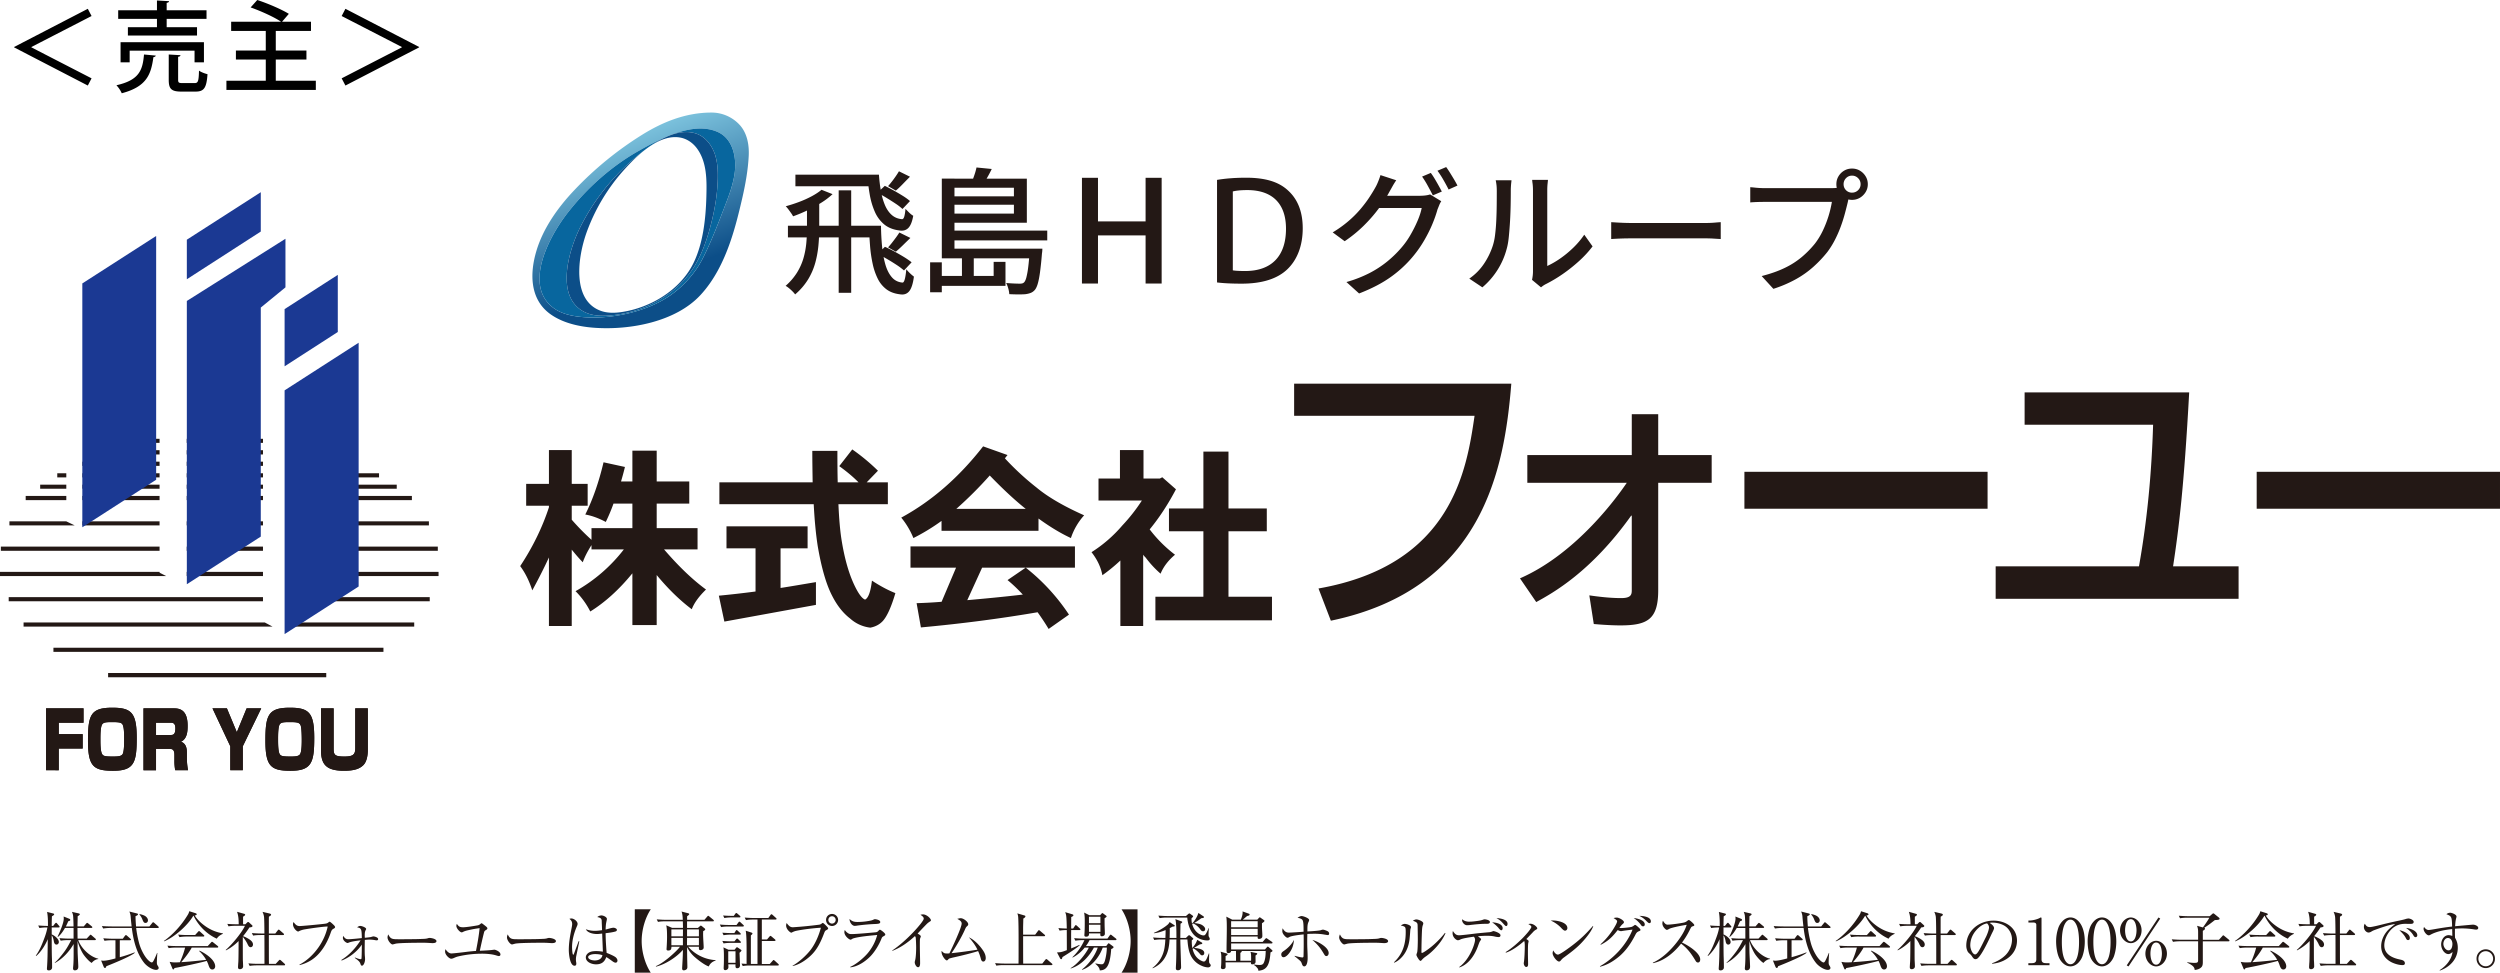
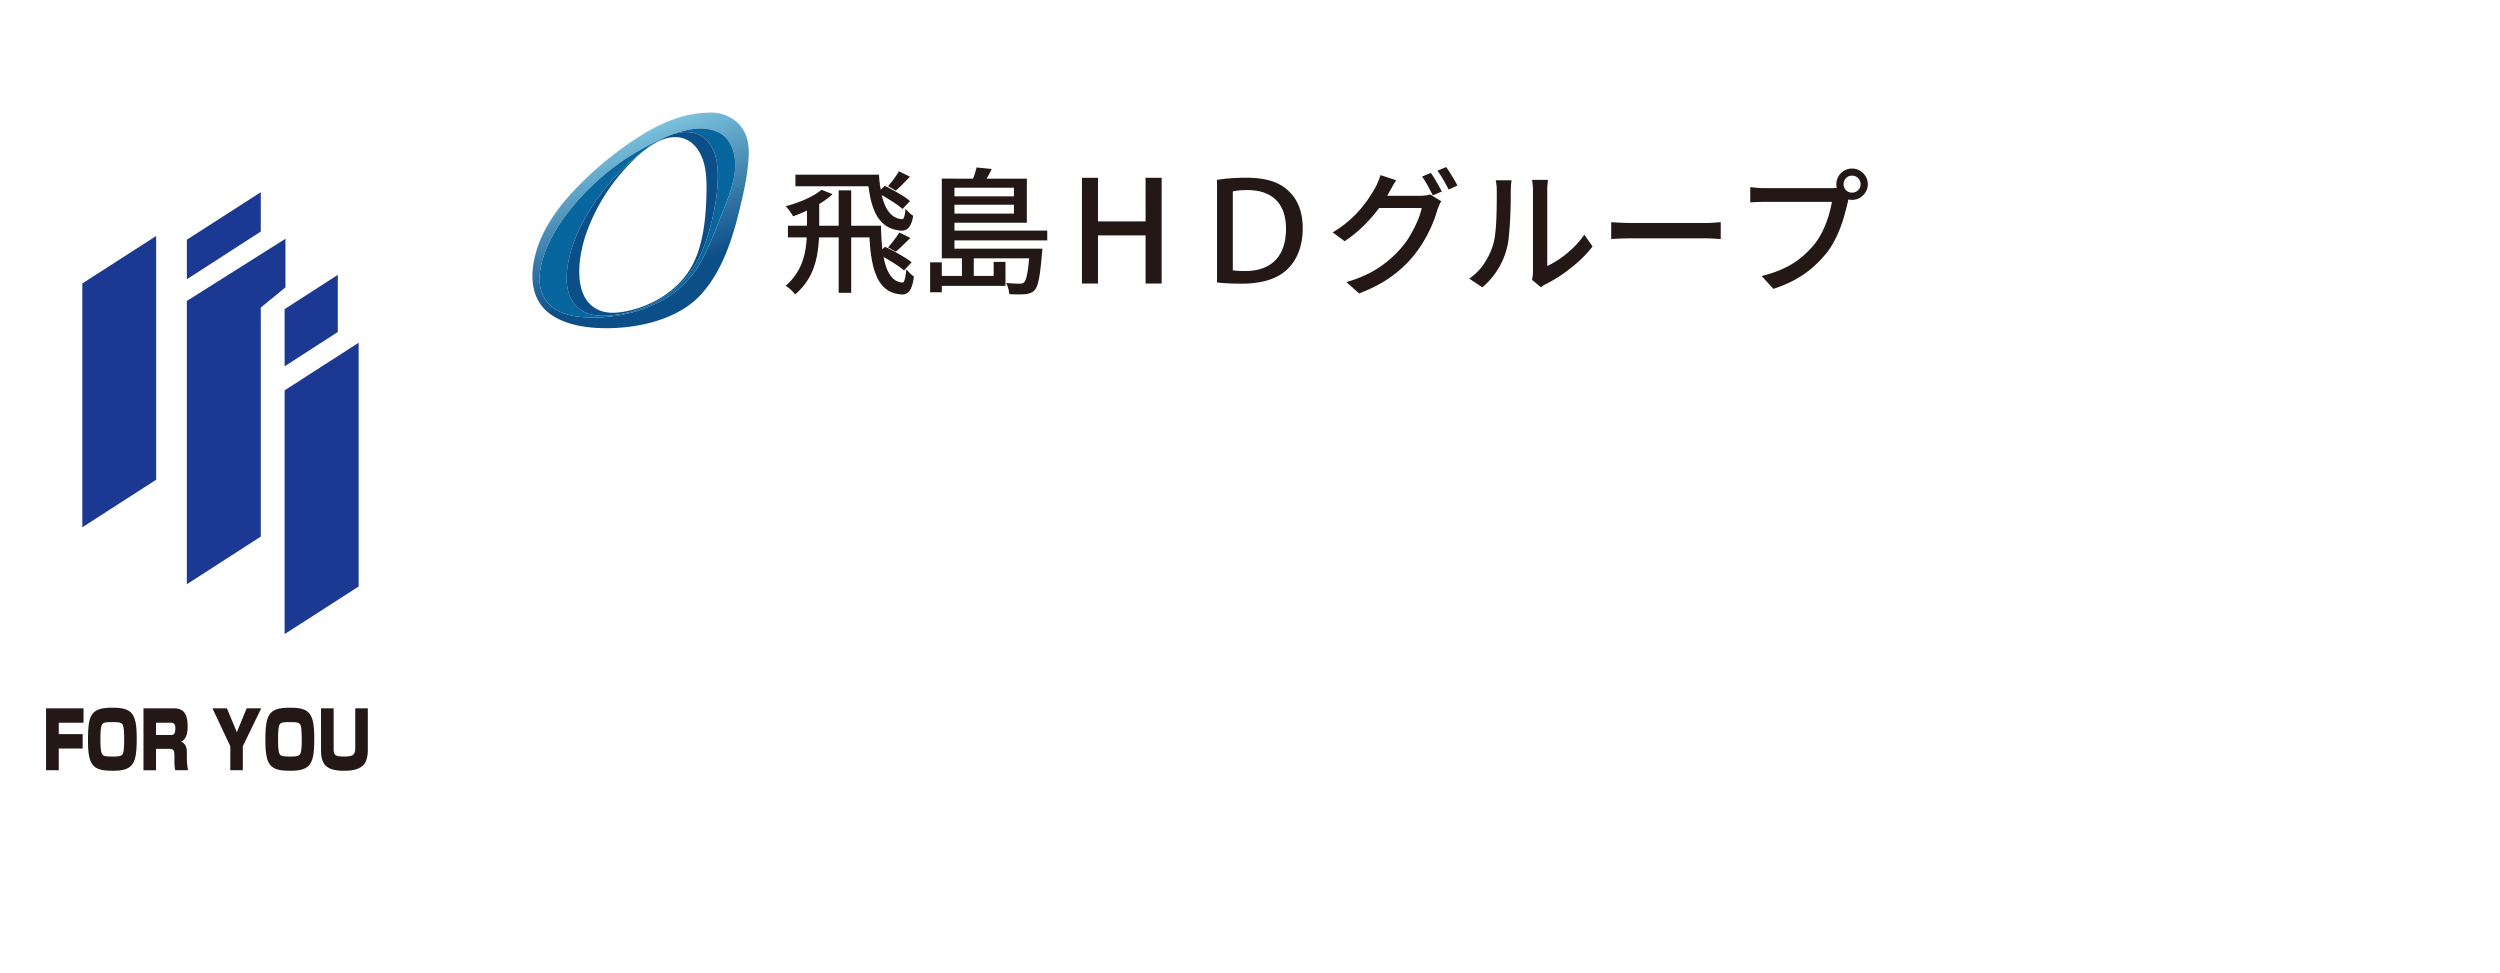
<svg xmlns="http://www.w3.org/2000/svg" width="220.995" height="85.983" viewBox="0 0 220.995 85.983">
  <defs>
    <linearGradient id="a" data-name="名称未設定グラデーション 50" x1="-1591.188" y1="1844.711" x2="-1591.188" y2="1860.93" gradientTransform="rotate(-20.238 -5901.584 -3681.22)" gradientUnits="userSpaceOnUse">
      <stop offset="0" stop-color="#7bc1dc" />
      <stop offset=".779" stop-color="#0c4e88" />
    </linearGradient>
  </defs>
  <g data-name="レイヤー_1">
-     <path d="M7.762.778l.332.638-5.316 2.737v.035l5.316 2.737-.332.637-6.514-3.374v-.035L7.762.778zm6.008 4.136c-.008.07-.087.122-.21.14-.21 1.521-.585 2.605-2.797 3.191a2.513 2.513 0 00-.472-.708c2.01-.455 2.317-1.32 2.439-2.72l1.04.097zm.105-2.51V1.67h-3.427V.91h3.427V.043l1.068.06c-.01.08-.062.124-.21.15v.655h3.523v.76h-3.523v.735h2.683v.735h-6.111v-.735h2.57zm4.153 3.105h-.83V4.477h-5.736v1.032h-.804V3.733h7.37V5.51zm-2.282 1.538c0 .263.062.298.403.298h1.048c.307 0 .369-.14.394-1.102.175.131.525.262.752.315-.087 1.232-.315 1.539-1.066 1.539h-1.233c-.9 0-1.128-.237-1.128-1.041V4.817l1.04.062c-.009.07-.061.122-.21.14v2.028zm8.632.088h3.541v.812h-7.904v-.812h3.48V5.264h-2.641v-.796h2.64V2.736h-3.06v-.812h4.416c-.604-.411-1.783-.945-2.694-1.268L22.742 0c.91.297 2.143.822 2.79 1.224l-.603.7h2.561v.812h-3.112v1.732h2.71v.796h-2.71v1.87zM30.535.778l6.514 3.375v.035l-6.514 3.374-.333-.637 5.317-2.737v-.035l-5.317-2.737.333-.638z" data-name="_レイヤー_1" />
-     <path d="M46.513 42.773h2.012v-2.99h2.016v2.99h1.407v1.932h-1.407v1.236a20.731 20.731 0 001.746 1.778v-1.035h3.615v-2.169h-1.669a15.895 15.895 0 01-.683 1.624c-.623-.33-1.224-.555-1.812-.656.68-1.362 1.21-2.906 1.614-4.617l1.891.412c-.1.427-.216.842-.344 1.282h1.003v-2.72h2.149v2.72h2.88v1.955h-2.88v2.17h3.612v1.88H58.7c1.271 1.477 2.504 2.667 3.71 3.548-.623.605-1.05 1.187-1.258 1.743-1.07-.803-2.108-1.82-3.102-3.024v4.42h-2.149V50.68c-1.195 1.468-2.447 2.584-3.722 3.375a6.985 6.985 0 00-1.303-1.797 14.127 14.127 0 004.272-3.692h-2.862v-.378c-.35.551-.61 1.058-.77 1.516-.308-.314-.64-.703-.976-1.115v6.748h-2.016v-6.06c-.44.961-.935 1.921-1.47 2.91-.273-.83-.62-1.541-1.07-2.144 1.103-1.67 1.957-3.41 2.54-5.198v-.14h-2.012v-1.931zm17.079-.133h8.244c-.012-.864-.03-1.799-.03-2.784h2.218c0 1.01.006 1.938.028 2.784h1.842c-.51-.52-1.089-.99-1.705-1.435l1.15-1.477a17.59 17.59 0 012.27 1.883l-.998 1.029h1.874v1.933h-4.37c.059 1.333.153 2.39.281 3.18.242 1.507.586 2.759 1.028 3.756.4.892.751 1.39 1.047 1.495.284-.134.491-.69.607-1.678.733.479 1.42.848 2.072 1.104-.363 1.23-.735 2.05-1.108 2.463-.29.311-.652.503-1.107.59a3.208 3.208 0 01-1.782-.804c-.644-.495-1.178-1.178-1.62-2.065-.498-.974-.919-2.42-1.245-4.326-.162-1.033-.281-2.258-.357-3.715h-8.339V42.64zm.628 3.889h7.17v1.944H69v3.502c.976-.15 2.026-.335 3.127-.518v2.013l-8.095 1.477-.488-2.29a88.555 88.555 0 003.244-.37v-3.814H64.22v-1.944zm23.272-4.497c1.18 1.221 2.24 2.203 3.18 2.95h-6.134a34.63 34.63 0 002.954-2.95zm-7.823 3.725a6.98 6.98 0 011.074 1.806 18.134 18.134 0 002.486-1.516v.876h8.572v-1.086c1.056.766 2.013 1.333 2.865 1.726a5.683 5.683 0 011.169-2.01c-1.834-.821-3.222-1.633-4.205-2.454a23.653 23.653 0 01-2.799-2.584c.074-.09.144-.187.233-.29l-2.158-.768c-2.123 2.725-4.534 4.833-7.237 6.3zm.817 4.421h4.028l-1.279 3.018c-.753.064-1.492.101-2.209.123l.379 2.144c3.625-.332 7.058-.784 10.316-1.342.336.466.669.967.974 1.477l1.8-1.267a17.746 17.746 0 00-3.823-4.153l-1.608 1.1c.479.39.924.823 1.351 1.281-1.742.205-3.371.357-4.91.494l1.313-2.875h8.205V48.3H80.486v1.88zm18.515-10.395h2.082v2.52h1.443l.217-.115 1.21 1.065c-.713 1.348-1.473 2.51-2.324 3.544a11.73 11.73 0 002.24 2.24c-.617.519-1.035 1.083-1.276 1.676a8.99 8.99 0 01-1.315-1.42 1.595 1.595 0 01-.223-.256v6.299h-2.017v-5.789c-.537.507-1.08.94-1.59 1.302-.128-.692-.442-1.375-.96-2.037a12.085 12.085 0 002.728-2.368 15.311 15.311 0 001.723-2.197h-3.833v-1.944h1.895v-2.52zm4.333 5.162h3.043v-5.024h2.218v5.024h3.387v2.018h-3.387v5.787h3.845v2.085h-10.305V52.75h4.242v-5.787h-3.043v-2.018zm30.263-11.032c-.61 7.581-2.52 18.154-15.952 20.956l-1.092-2.848c11.817-2.08 13.099-10.504 13.795-15.265h-15.95v-2.843h19.2zm.766 17.212c5.113-2.231 8.79-7.482 9.44-8.444h-8.79v-2.456h9.233v-3.61h2.337v3.61h4.726v2.456h-4.726v9.493c0 2.575-.94 3.11-3.362 3.11-.284 0-1.157-.015-2.334-.123l-.394-2.532c.936.135 1.886.241 2.822.241.876 0 .93-.324.93-.696v-6.59h-.054c-3.54 4.967-6.92 6.831-8.391 7.637l-1.437-2.096zm41.335-9.42v3.265h-21.496v-3.265h21.496zm17.822-7.017c-.457 8.356-.91 11.996-1.424 15.372h5.791v2.874h-21.474V50.06h12.668c.736-4.102 1.123-8.324 1.249-12.514h-11.358v-2.858h14.549zm27.475 7.017v3.265h-21.508v-3.265h21.508zM9.556 59.492H28.84v.376H9.556zm-4.833-2.235h29.173v.366H4.723zm-2.639-2.232v.366h22.009l-.687-.366H2.084zm23.135 0h11.397v.366H25.219zm0-2.241h12.769v.369H25.219zm-24.45 0h22.478v.369H.769zm13.337-2.233H0v.375h14.698l-.592-.302v-.073zm11.113 0h13.548v.375H25.219zm-8.712 0h6.74v.375h-6.74zm8.696-2.231h13.499v.369H25.203zm-25.127 0h14.03v.369H.076zm16.431 0h6.74v.369h-6.74zM.833 46.087v.357h5.77l-.742-.357H.833zm24.37 0h12.712v.357H25.203zm-8.696 0h6.74v.357h-6.74zm-9.223 0h6.822v.357H7.284zm-5.013-2.249h3.591v.375H2.271zm22.932 0h11.208v.375H25.203zm-17.919 0h6.822v.375H7.284zm9.223 0h6.74v.375h-6.74zm-12.956-.997h2.31v.359h-2.31zm3.733 0h6.822v.359H7.284zm9.223 0h6.74v.359h-6.74zm8.696 0h9.868v.359h-9.868zm0-1.007h8.303v.366h-8.303zm-17.919 0h6.822v.366H7.284zm9.223 0h6.74v.366h-6.74zm-11.445 0h.799v.366h-.799zm2.222-1.026h6.822v.372H7.284zm9.223 0h6.74v.372h-6.74zm8.696 0h6.35v.372h-6.35zm0-1.013h3.616v.377h-3.616zm-8.696 0h6.74v.377h-6.74zm-6.874 0h4.473v.377H9.633zm3.85-1.008h.622v.364h-.622zm3.024 0h6.74v.364h-6.74zM7.384 62.618v1.27h-2.19v1.01h2.114v1.273H5.193v1.916H4.071v-5.47h3.313zm3.591 2.732c0 .347 0 1.135-.153 1.34-.118.143-.328.186-.823.186-.696 0-.852-.043-.952-.187-.17-.219-.17-.976-.17-1.339 0-.348 0-1.138.17-1.337.11-.146.318-.18.806-.18.72 0 .955.028 1.028.339.094.265.094.864.094 1.178zm-1.049-2.79c-1.92 0-2.148.653-2.148 2.92 0 2.252.47 2.655 2.22 2.655 1.862 0 2.088-.729 2.088-2.895 0-2.22-.455-2.68-2.16-2.68zm5.47.058c.577 0 1.19.215 1.19 1.542 0 .464-.03 1.144-.591 1.41.344.106.524.42.524.93v.483c0 .563.074.933.104 1.104h-1.135a4.362 4.362 0 01-.07-.842v-.507c0-.538-.235-.538-.488-.538h-1.138v1.887h-1.108v-5.47h2.712zm-1.604 1.27v1.083h1.321c.25 0 .388-.104.388-.594 0-.37-.138-.49-.388-.49h-1.321zm6.267-1.27l.876 2.107.866-2.107h1.29l-1.628 3.351v2.118h-1.105v-2.118l-1.575-3.351h1.276zm6.615 2.732c0 .347 0 1.135-.165 1.34-.118.143-.323.186-.805.186-.699 0-.864-.043-.962-.187-.161-.219-.161-.976-.161-1.339 0-.348 0-1.138.161-1.34.11-.143.318-.177.815-.177.714 0 .943.028 1.035.339.067.265.082.864.082 1.178zm-1.046-2.79c-1.923 0-2.167.653-2.167 2.92 0 2.252.486 2.655 2.218 2.655 1.868 0 2.1-.729 2.1-2.895 0-2.22-.445-2.68-2.151-2.68zm3.866.058v3.556c0 .55.088.702.945.702.84 0 .965-.215.965-.78v-3.478h1.11V66.3c0 .452-.085 1.06-.43 1.37-.277.245-.671.464-1.675.464-1.602 0-2.032-.59-2.032-1.834v-3.683h1.117z" fill="#231815" />
    <path d="M7.384 62.618v1.27h-2.19v1.01h2.114v1.273H5.193v1.916H4.071v-5.47h3.313zm3.591 2.732c0 .347 0 1.135-.153 1.34-.118.143-.328.186-.823.186-.696 0-.852-.043-.952-.187-.17-.219-.17-.976-.17-1.339 0-.348 0-1.138.17-1.337.11-.146.318-.18.806-.18.72 0 .955.028 1.028.339.094.265.094.864.094 1.178zm-1.049-2.79c-1.92 0-2.148.653-2.148 2.92 0 2.252.47 2.655 2.22 2.655 1.862 0 2.088-.729 2.088-2.895 0-2.22-.455-2.68-2.16-2.68zm5.47.058c.577 0 1.19.215 1.19 1.542 0 .464-.03 1.144-.591 1.41.344.106.524.42.524.93v.483c0 .563.074.933.104 1.104h-1.135a4.362 4.362 0 01-.07-.842v-.507c0-.538-.235-.538-.488-.538h-1.138v1.887h-1.108v-5.47h2.712zm-1.604 1.27v1.083h1.321c.25 0 .388-.104.388-.594 0-.37-.138-.49-.388-.49h-1.321zm6.267-1.27l.876 2.107.866-2.107h1.29l-1.628 3.351v2.118h-1.105v-2.118l-1.575-3.351h1.276zm6.615 2.732c0 .347 0 1.135-.165 1.34-.118.143-.323.186-.805.186-.699 0-.864-.043-.962-.187-.161-.219-.161-.976-.161-1.339 0-.348 0-1.138.161-1.34.11-.143.318-.177.815-.177.714 0 .943.028 1.035.339.067.265.082.864.082 1.178zm-1.046-2.79c-1.923 0-2.167.653-2.167 2.92 0 2.252.486 2.655 2.218 2.655 1.868 0 2.1-.729 2.1-2.895 0-2.22-.445-2.68-2.151-2.68zm3.866.058v3.556c0 .55.088.702.945.702.84 0 .965-.215.965-.78v-3.478h1.11V66.3c0 .452-.085 1.06-.43 1.37-.277.245-.671.464-1.675.464-1.602 0-2.032-.59-2.032-1.834v-3.683h1.117z" fill="#231815" />
-     <path d="M31.703 51.845V30.296l-6.545 4.211v21.546l6.545-4.208zm-17.899-9.438V20.86l-6.527 4.194V46.61l6.527-4.202zm9.249 5.026V27.188l2.181-1.786v-4.296l-8.718 5.498v25.04l6.537-4.211zm0-26.965V16.99l-6.537 4.199v3.496l6.537-4.217zm6.807 8.88v-5.05l-4.702 3.026v5.057l4.702-3.033z" fill="#1b3993" />
+     <path d="M31.703 51.845V30.296l-6.545 4.211v21.546l6.545-4.208zm-17.899-9.438V20.86l-6.527 4.194V46.61zm9.249 5.026V27.188l2.181-1.786v-4.296l-8.718 5.498v25.04l6.537-4.211zm0-26.965V16.99l-6.537 4.199v3.496l6.537-4.217zm6.807 8.88v-5.05l-4.702 3.026v5.057l4.702-3.033z" fill="#1b3993" />
    <path d="M71.335 18.028h1.083v2.213c0 .473-.024.964-.073 1.473a8.975 8.975 0 01-.276 1.515 5.788 5.788 0 01-.631 1.462 5.61 5.61 0 01-1.15 1.334 2.126 2.126 0 00-.234-.27c-.1-.1-.204-.195-.312-.283s-.207-.156-.295-.204a5.273 5.273 0 001.016-1.184c.253-.414.441-.839.566-1.276a7.26 7.26 0 00.246-1.31c.04-.437.06-.864.06-1.281v-2.19zm1.287-1.251l.974.385a6.52 6.52 0 01-1.004.763 12.95 12.95 0 01-2.484 1.197 2.263 2.263 0 00-.174-.282 12.875 12.875 0 00-.24-.331 2.6 2.6 0 00-.235-.277c.385-.104.776-.23 1.173-.379a9.089 9.089 0 001.112-.499c.345-.184.638-.377.878-.577zm-2.97 3.175h7.877v1.034h-7.878v-1.034zm.66-4.51h7.073v1.022h-7.072v-1.022zm3.826 1.383h1.106v9.057h-1.106v-9.057zm2.525-1.383h1.034c.033.49.089.962.17 1.419.08.457.195.87.348 1.239.152.369.352.665.601.89.248.225.553.353.914.385.088.008.156-.068.205-.229.048-.16.084-.388.108-.685.104.112.217.226.337.342.12.117.236.207.348.271-.088.513-.232.872-.432 1.077-.2.204-.466.278-.794.222-.553-.072-1.005-.254-1.354-.547a3.02 3.02 0 01-.823-1.125 6.547 6.547 0 01-.445-1.521 19.218 19.218 0 01-.217-1.738zm.145 4.51h1.07c.008.633.04 1.245.096 1.834a8.65 8.65 0 00.289 1.588c.136.469.327.846.571 1.13s.56.443.944.476c.08.007.148-.095.205-.307.056-.212.1-.503.132-.872a3.783 3.783 0 00.673.65c-.08.624-.22 1.058-.42 1.298-.2.24-.477.329-.83.265-.474-.057-.868-.205-1.185-.445a2.633 2.633 0 01-.764-.938 5.621 5.621 0 01-.45-1.323 11.781 11.781 0 01-.229-1.594 44.964 44.964 0 01-.102-1.762zm.757-2.91l.65-.614a18.72 18.72 0 011.6.89c.256.16.465.313.625.457l-.662.698a4.63 4.63 0 00-.607-.47c-.253-.168-.52-.338-.8-.51s-.55-.323-.806-.451zm.024 5.4l.638-.626c.264.12.545.26.842.421.296.16.579.323.848.487.268.165.49.32.667.464l-.673.72a5.756 5.756 0 00-.638-.48 18.346 18.346 0 00-1.684-.986zm1.877-7.3l.974.48c-.225.225-.443.447-.656.668s-.41.407-.595.559l-.685-.397c.16-.176.332-.39.517-.643s.332-.475.445-.668zm.036 5.412l.974.48c-.233.225-.46.445-.68.662-.22.216-.423.4-.607.553l-.685-.385a6.64 6.64 0 00.348-.408c.12-.153.24-.311.361-.476.12-.164.216-.306.289-.426zm2.718 2.634h1.034v2.646H82.22v-2.646zm5.617-.037h1.046v2.117h-6.098v-.878h5.052v-1.239zm-4.583-7.36h1.119v6.494h-1.119v-6.494zm0 6.193h8.19v.855h-8.19v-.855zm.602-4.63h6.085v.746h-6.085v-.746zm.011 3.03h8.708v.867h-8.708v-.866zm.037-4.593h6.867v3.896h-6.867v-.805h5.724v-2.286h-5.724v-.805zm1.13 6.952h1.046v2.044h-1.046v-2.044zm1.287-7.939l1.347.133a9.738 9.738 0 01-.415.787 58.02 58.02 0 01-.39.656l-.999-.193c.088-.208.176-.44.264-.697a5.27 5.27 0 00.193-.686zm4.702 7.18h1.12a2.93 2.93 0 01-.037.434 31.518 31.518 0 01-.174 1.672c-.06.432-.129.773-.205 1.022-.076.248-.166.428-.27.54-.105.113-.221.193-.35.242s-.272.084-.432.108c-.144.016-.347.023-.608.023s-.543-.007-.848-.023a2.307 2.307 0 00-.09-.505 2.464 2.464 0 00-.186-.482 14.869 14.869 0 001.178.06.99.99 0 00.247-.023.359.359 0 00.163-.097c.072-.072.136-.208.192-.408a7.13 7.13 0 00.163-.885c.051-.388.097-.896.137-1.52v-.158zm6.037-6.263v3.848h4.208V15.72h1.42v9.342h-1.42v-4.256H97.06v4.256h-1.418V15.72h1.418zm10.524.181c.71-.12 1.6-.193 2.561-.193 1.732 0 2.898.373 3.703 1.118.842.758 1.311 1.852 1.311 3.355 0 1.527-.481 2.777-1.359 3.62-.865.829-2.2 1.273-4.04 1.273-.877 0-1.599-.035-2.176-.108v-9.065zm1.395 7.995c.264.048.673.06 1.094.06 2.357 0 3.607-1.346 3.607-3.739 0-2.128-1.118-3.415-3.427-3.415-.565 0-.985.048-1.274.12v6.974zm14.446-7.962c-.12.176-.24.369-.355.577-.117.209-.206.37-.27.481-.25.465-.564.955-.945 1.468s-.82 1.014-1.317 1.503a11.75 11.75 0 01-1.672 1.359l-1.058-.781a10.05 10.05 0 001.395-.999 9.544 9.544 0 001.064-1.064c.301-.357.56-.7.776-1.029s.397-.625.542-.89c.072-.12.152-.288.24-.505.088-.216.157-.409.205-.577l1.395.457zm3.98 1.852a1.997 1.997 0 00-.18.349l-.156.385c-.104.385-.252.81-.445 1.275s-.43.94-.71 1.425a10.307 10.307 0 01-2.94 3.241c-.766.553-1.71 1.047-2.833 1.48l-1.119-1.01a11.032 11.032 0 002.052-.8 9.124 9.124 0 001.563-1.023 9.932 9.932 0 001.209-1.172 7.2 7.2 0 00.824-1.15c.244-.42.457-.84.637-1.262.18-.42.303-.8.367-1.136h-4.282l.457-1.083h3.669c.168 0 .332-.01.493-.03.16-.02.296-.05.409-.09l.985.601zm-.925-2.502c.103.137.216.305.337.506a21.656 21.656 0 01.637 1.142l-.794.337c-.12-.24-.269-.521-.445-.842a8.37 8.37 0 00-.505-.818l.77-.325zm1.359-.517c.112.153.23.33.354.53s.245.398.362.595c.115.197.21.367.282.511l-.782.349a16.571 16.571 0 00-.463-.854 8.036 8.036 0 00-.523-.806l.77-.325zm2.044 9.862c.521-.36.954-.8 1.3-1.316a6.411 6.411 0 00.781-1.606 5.16 5.16 0 00.204-.998c.049-.4.083-.828.103-1.281.02-.453.032-.9.036-1.341.004-.441.006-.834.006-1.179 0-.208-.008-.389-.025-.541s-.04-.297-.071-.433h1.395c0 .032-.006.098-.019.198a6.8 6.8 0 00-.042.764c0 .345-.004.748-.012 1.209a35.76 35.76 0 01-.162 2.82c-.044.441-.11.81-.198 1.106a6.597 6.597 0 01-.818 1.853 6.671 6.671 0 01-1.323 1.515l-1.155-.77zm5.545.109c.024-.104.044-.223.06-.355a3.31 3.31 0 00.024-.403v-7.12c0-.248-.012-.46-.036-.637a3.74 3.74 0 01-.036-.325h1.395c0 .04-.01.148-.03.325-.02.176-.03.389-.03.637v6.651a7.57 7.57 0 001.118-.643c.393-.269.778-.584 1.155-.945s.71-.753.998-1.178l.734 1.034c-.345.457-.748.894-1.21 1.311s-.941.798-1.442 1.143a12.37 12.37 0 01-1.45.866 1.97 1.97 0 00-.276.162 3.196 3.196 0 00-.18.138l-.794-.661zm6.999-5.099c.137.007.303.017.5.03.196.011.409.022.637.03.229.008.447.012.655.012h6.544c.288 0 .548-.01.781-.03s.421-.035.566-.043v1.492a61.92 61.92 0 01-.578-.036 11.824 11.824 0 00-.77-.025h-6.543a26.04 26.04 0 00-1.792.06v-1.49zm21.133-2.478a1.915 1.915 0 00-.127.325c-.036.12-.066.244-.09.372-.073.305-.159.646-.26 1.023-.1.376-.224.765-.372 1.166-.148.401-.32.792-.517 1.173a7.417 7.417 0 01-.656 1.052c-.368.465-.783.904-1.244 1.317a8.555 8.555 0 01-1.57 1.107 11.04 11.04 0 01-1.96.836l-1.035-1.13c.786-.202 1.468-.442 2.045-.723a7.083 7.083 0 001.51-.968 8.789 8.789 0 001.148-1.172c.272-.353.511-.746.716-1.179a9.547 9.547 0 00.787-2.514h-5.917c-.257 0-.497.004-.722.012-.224.008-.417.02-.577.036v-1.347c.12.008.254.02.403.036a8.612 8.612 0 00.896.048h5.833c.104 0 .226-.003.367-.011.14-.008.275-.029.403-.06l.938.6zm-1.228-.878c0-.257.062-.49.187-.698.124-.208.29-.375.499-.5.208-.123.44-.185.697-.185.257 0 .49.062.698.186.208.124.377.29.505.5.128.208.193.44.193.697 0 .257-.065.489-.193.697a1.465 1.465 0 01-.505.5 1.337 1.337 0 01-.698.186c-.256 0-.489-.062-.697-.187a1.412 1.412 0 01-.5-.499 1.334 1.334 0 01-.186-.697zm.638 0c0 .208.072.385.216.53a.72.72 0 00.53.215.742.742 0 00.535-.216.71.71 0 00.222-.53.73.73 0 00-.222-.534.73.73 0 00-.536-.223.71.71 0 00-.529.223.742.742 0 00-.216.535z" fill="#231815" />
    <path d="M65.332 10.984a3.385 3.385 0 00-2.437-1.034c-2.343 0-4.383.88-6.124 1.958a30.264 30.264 0 00-6.004 4.904c-1.51 1.59-2.762 3.41-3.347 5.358-.613 2.04-.577 4.328 1.267 5.624 1.068.75 2.478 1.087 3.908 1.184 3.1.211 7.112-.521 9.31-2.881 1.23-1.32 2.047-2.988 2.637-4.677.437-1.25.755-2.537 1.054-3.826.288-1.245.52-2.513.588-3.791.051-.956-.118-1.988-.768-2.728a3.16 3.16 0 00-.084-.09zm-2.24.412zm1.66 4.965l.01-.08c.002.024-.005.053-.01.08zm.044-3.084c.193.605.23 1.278.163 1.885-.132 1.2-.61 2.35-1.04 3.468-.444 1.157-.901 2.321-1.424 3.445-.314.676-.627 1.311-1.074 1.908a9.171 9.171 0 01-1.95 1.973c-2.243 1.677-5.73 2.374-8.391 2.028-.76-.098-1.505-.304-2.08-.71-2.752-1.937-.578-6.232 1.229-8.524 1.645-2.088 3.745-4.001 6.175-5.38 2.026-1.151 4.915-2.675 7.069-1.689.688.315 1.105.912 1.323 1.596z" fill="url(#a)" />
    <path d="M63.92 18.63c.429-1.118.907-2.268 1.04-3.468.066-.607.029-1.28-.164-1.885-.218-.684-.635-1.28-1.323-1.596-1.277-.585-2.813-.287-4.274.292.747-.286 1.505-.399 2.217-.201.623.172 1.109.609 1.441 1.146.155.249.276.52.363.795.213.677.246 1.398.228 2.107-.036 1.438-.286 2.841-.659 4.227-.359 1.337-.833 2.661-1.613 3.815-1.636 2.42-4.618 3.87-7.5 4.04-.667.04-1.339-.016-1.903-.272-2.693-1.222-1.606-5.286-.474-7.56a19.257 19.257 0 014.308-5.656c.881-.796 2.096-1.8 3.36-2.346-.92.385-1.802.87-2.563 1.301-2.43 1.38-4.53 3.293-6.175 5.38-1.807 2.293-3.98 6.588-1.23 8.525.576.406 1.32.612 2.08.71 2.662.346 6.15-.35 8.391-2.028a9.171 9.171 0 001.95-1.973c.448-.597.76-1.232 1.075-1.908.523-1.124.98-2.288 1.424-3.445z" fill="#08669e" />
    <path d="M61.176 23.862c.78-1.154 1.254-2.478 1.613-3.815.373-1.386.623-2.789.66-4.227.017-.71-.016-1.43-.229-2.107a3.52 3.52 0 00-.363-.795c-.332-.537-.818-.974-1.44-1.146-.708-.196-1.46-.086-2.203.196l-.247.1a9.053 9.053 0 00-1.554.887c.866-.59 1.817-.97 2.752-.788.602.118 1.103.492 1.442.95.895 1.213.874 2.837.834 4.275-.053 1.92-.28 4.077-1.122 5.827-1.162 2.42-3.838 4.013-6.444 4.376-.602.084-1.22.08-1.762-.116-2.587-.934-2.04-4.76-1.257-6.938a16.872 16.872 0 013.306-5.523c.533-.593 1.222-1.306 1.99-1.877-.575.42-1.102.873-1.545 1.273A19.257 19.257 0 0051.3 20.07c-1.132 2.274-2.22 6.338.474 7.56.564.256 1.236.312 1.903.272 2.882-.17 5.864-1.62 7.5-4.04z" fill="#0c4e88" />
-     <path d="M4.15 81.985a3.8 3.8 0 00-.664.05l-.107-.225c.275.023.58.04.861.04 0-.417 0-.834-.078-1.239l.54.14c.04.012.085.023.085.074 0 .045-.029.078-.197.174a20.69 20.69 0 00-.018.85h.13l.152-.196c.04-.051.079-.08.107-.08.04 0 .079.051.101.08l.153.18c.028.034.055.067.055.101 0 .04-.044.05-.084.05h-.614v.62c.158.05.63.35.63.67 0 .113-.083.226-.207.226-.164 0-.215-.169-.237-.299-.033-.174-.073-.377-.186-.518 0 .597 0 1.194.011 1.79.012.333.023.666.023.998 0 .107 0 .146-.073.225a.288.288 0 01-.214.084c-.157 0-.17-.078-.17-.157 0-.023 0-.028.006-.107.029-.36.046-.935.046-.986.011-.506.016-1.008.022-1.509-.214.518-.591 1.115-1.014 1.481l-.045-.022c.31-.44.462-.789.654-1.279.152-.394.304-.794.371-1.216h-.04zm1.881 1.12c-.225 0-.445.012-.665.051l-.112-.225c.287.023.58.04.867.04h.383v-.941h-.76c-.175.298-.35.569-.62.794l-.033-.028c.18-.372.546-1.2.546-1.594 0-.062-.006-.124-.012-.186l.519.209c.039.017.067.045.067.084 0 .068-.056.101-.174.124-.068.158-.135.31-.215.462H6.5c0-.209-.018-.794-.04-.969a1.286 1.286 0 00-.101-.32l.591.135c.045.01.107.033.107.084 0 .034-.046.084-.192.169 0 .298-.01.597-.016.9H7.4l.215-.247c.039-.045.062-.067.09-.067.022 0 .056.022.101.056l.299.247c.028.023.056.046.056.085 0 .05-.046.062-.085.062H6.848c.005.31.005.625.01.94h.806l.253-.27c.046-.05.068-.073.096-.073.023 0 .045.017.101.068l.299.259c.028.022.062.056.062.09 0 .05-.045.062-.09.062h-1.47c.253.704 1.025 1.475 1.769 1.638v.04c-.22.006-.445.169-.58.338-.254-.152-.575-.53-.744-.777-.192-.293-.428-.834-.501-1.183 0 .332 0 .659.005.985.006.27.057 1.11.057 1.313 0 .19-.101.315-.305.315-.112 0-.157-.068-.157-.175 0-.05.011-.163.017-.22.034-.405.034-.804.034-1.21v-.72c-.395.675-.958 1.294-1.65 1.672l-.023-.029c.287-.23.63-.67.845-.957.276-.377.4-.63.614-1.03H6.03zm4.559 1.51a12.37 12.37 0 001.306-.428l.017.04c-.322.298-1.927.957-2.518 1.188-.01.062-.04.152-.118.152-.05 0-.09-.057-.107-.096l-.231-.563c.074.011.141.017.22.017.27 0 .788-.13 1.047-.203v-1.605h-.304c-.208 0-.461.011-.664.05l-.107-.225c.287.023.574.04.862.04h.861l.186-.254c.045-.056.073-.067.09-.067.028 0 .056.017.101.056l.287.254c.029.022.057.044.057.084 0 .05-.046.062-.085.062h-.9v1.498zm2.618-2.72l.242-.299c.034-.045.062-.073.085-.073.028 0 .062.023.107.062l.337.298c.046.04.057.057.057.09 0 .051-.045.057-.085.057h-1.914c.05.434.135.867.242 1.278.14.547.456 1.2.81 1.555.074.073.226.214.333.214.067 0 .13-.096.191-.226a6.69 6.69 0 00.27-.613l.029.005a12.49 12.49 0 00-.045.806c0 .129 0 .19.068.304.05.078.09.151.09.208 0 .124-.119.174-.226.174-.343 0-.828-.337-1.042-.602-.681-.845-.974-2.022-1.104-3.103h-1.87a3.76 3.76 0 00-.663.05l-.113-.219c.287.022.58.034.867.034h1.763a19.684 19.684 0 01-.085-.84 1.298 1.298 0 00-.118-.478l.647.164c.046.01.119.027.119.084 0 .056-.09.113-.22.163 0 .304.023.608.046.907h1.182zm-.434-.952c.147.073.305.231.305.411 0 .13-.085.231-.215.231-.146 0-.191-.101-.28-.315a1.256 1.256 0 00-.26-.423l.017-.045c.146.028.31.08.433.141zm5.476.997c.45.298.924.479 1.454.568v.04c-.22.096-.412.22-.54.428-.885-.394-1.634-1.16-2.056-2.027l-.023.006c-.485.844-1.667 1.892-2.573 2.257l-.023-.033c.811-.569 1.554-1.402 2.072-2.247.09-.14.135-.226.169-.383l.57.18c.038.012.089.045.089.096 0 .073-.113.09-.175.101.237.394.66.766 1.037 1.014zm-2.23 3.114c.738-.045 1.47-.118 2.203-.208a3.174 3.174 0 00-.62-.777l.034-.034c.484.22 1.385.788 1.385 1.391 0 .14-.096.276-.247.276-.215 0-.282-.203-.373-.474a2.123 2.123 0 00-.13-.287c-.433.136-2.375.558-2.849.631-.027.073-.055.124-.101.124-.05 0-.068-.045-.09-.101l-.237-.57c.181.035.322.052.502.052.135 0 .27-.011.405-.017.186-.417.35-.85.462-1.296h-.794c-.22 0-.445.012-.659.051l-.113-.22c.288.023.575.034.862.034h2.703l.288-.31c.05-.056.067-.067.095-.067.023 0 .04.011.102.056l.388.31c.029.023.056.05.056.09 0 .05-.045.056-.084.056H16.95c-.226.428-.614.924-.93 1.29zm.598-2.4h.63l.254-.28c.045-.051.062-.068.09-.068.028 0 .079.034.101.056l.31.282c.034.028.056.05.056.084 0 .051-.045.062-.085.062h-1.447a3.71 3.71 0 00-.664.051l-.113-.225c.287.028.58.039.868.039zm5.459.406c.152.108.287.243.287.44 0 .107-.073.23-.203.23-.146 0-.208-.123-.293-.304a2.94 2.94 0 00-.405-.608c0 .687 0 1.972.006 2.067.01.14.022.473.022.535 0 .175-.146.254-.276.254-.124 0-.174-.057-.174-.175 0-.045.01-.27.023-.411.022-.237.027-1.301.027-1.903a4.308 4.308 0 01-1.115.827l-.022-.04c.535-.46 1.402-1.491 1.7-2.133h-.788c-.22 0-.445.01-.665.05l-.106-.22c.287.023.574.034.861.034h.147c-.006-.388-.017-.726-.147-1.103l.648.185c.034.012.067.034.067.074 0 .05-.056.101-.18.169-.005.078-.005.151-.005.23 0 .152 0 .299.005.445h.203l.146-.146c.046-.045.068-.056.096-.056.034 0 .067.028.09.05l.265.243a.08.08 0 01.028.062c0 .1-.13.112-.27.129-.175.27-.36.523-.563.772.18.056.439.197.591.303zm.963-.405c-.208 0-.462.011-.664.05l-.113-.224c.292.022.58.039.867.039h.242c0-.479-.01-1.34-.034-1.487a1.414 1.414 0 00-.135-.428l.625.147c.051.01.135.045.135.107 0 .073-.135.14-.191.169-.006.095-.006.197-.006.292v1.2h.569l.214-.276c.034-.045.062-.068.085-.068.027 0 .056.017.101.057l.315.275c.028.023.057.046.057.085 0 .05-.045.062-.085.062h-1.256c0 .845 0 1.695.006 2.546h.603l.27-.293c.04-.045.062-.062.09-.062.034 0 .079.033.102.056l.314.287c.023.023.051.05.051.085 0 .05-.044.062-.084.062h-2.382c-.209 0-.462.011-.665.05l-.112-.225c.287.023.58.04.867.04h.552c0-.85 0-1.701-.006-2.546h-.332zm3.45-.794c.22 0 2.078-.175 2.287-.214.118-.023.151-.028.253-.107.056-.045.079-.062.107-.062.04 0 .163.096.349.276.05.045.135.14.135.197 0 .057-.045.096-.096.124-.18.096-.208.135-.304.411-.315.907-.867 1.847-1.689 2.377-.326.208-.67.354-1.047.45l-.012-.045c.665-.343 1.244-.9 1.69-1.537.388-.558.67-1.194.805-1.83-.377 0-1.61.18-2.027.253-.175.028-.378.09-.513.163a.174.174 0 01-.073.028c-.118 0-.456-.298-.456-.659 0-.067.022-.118.05-.18.158.209.271.355.541.355zm3.709 3.052l-.023-.056c.693-.422 1.262-1.053 1.7-1.734-.309.033-.827.106-1.03.197a.474.474 0 01-.118.039c-.107 0-.417-.208-.417-.456 0-.062.017-.119.034-.175.107.18.22.299.44.299.225 0 .946-.073 1.2-.102-.007-.484-.023-.698-.103-.805-.067-.096-.185-.118-.315-.146.084-.062.17-.124.282-.124.135 0 .518.14.518.27 0 .028-.022.068-.045.107-.051.096-.08.203-.08.445 0 .062 0 .14.007.225.14-.01.5-.05.563-.073.05-.017.169-.05.203-.05.039 0 .411.067.411.241 0 .085-.062.108-.136.108a.634.634 0 01-.14-.017 2.71 2.71 0 00-.485-.046c-.14 0-.281.012-.416.029-.006.259-.012.726-.012.861 0 .18.006.462.017.569.011.107.017.186.017.287 0 .198-.107.558-.276.558-.079 0-.106-.079-.14-.18-.062-.18-.18-.276-.49-.502l.01-.045c.125.051.372.153.496.153.068 0 .085-.023.09-.13.017-.26.023-.879.023-1.16-.411.62-1.098 1.143-1.785 1.413zm5.031-1.886c.316 0 .677 0 .992-.006.366 0 .738-.006 1.103-.023.153-.005.35-.01.49-.056a.61.61 0 01.164-.033c.101 0 .603.073.603.287 0 .157-.231.174-.35.174-.13 0-.422-.034-.827-.034-.62 0-2.163.012-2.433.085-.045.011-.243.067-.265.067-.163 0-.45-.371-.45-.62 0-.089.028-.185.067-.27.197.423.366.429.906.429zm8.327.94c.062-.011.13-.017.152-.017.084 0 .53.163.53.423 0 .09-.057.14-.153.14-.034 0-.152-.033-.242-.062a3.134 3.134 0 00-.53-.106 5.993 5.993 0 00-.748-.04 9.34 9.34 0 00-2.016.23c-.18.04-.299.091-.462.164a.592.592 0 01-.203.05c-.163 0-.54-.331-.54-.636 0-.078.011-.14.033-.208.119.17.298.378.524.378.158 0 1.036-.102 1.335-.141.202-.029.664-.073.839-.08.13-.658.253-1.334.32-2.015a8.667 8.667 0 00-.9.158c-.231.05-.423.095-.575.18a.262.262 0 01-.112.034c-.14 0-.468-.338-.468-.575 0-.067.017-.112.045-.175.164.248.277.299.563.299.271 0 .958-.112 1.245-.163a.5.5 0 00.287-.141c.034-.028.062-.05.096-.05.023 0 .096.055.293.208.13.101.213.174.213.242 0 .073-.073.118-.13.152-.122.073-.14.101-.184.281-.13.513-.243 1.031-.355 1.549.383-.017.873-.04 1.143-.079zm2.233-.94c.315 0 .675 0 .991-.006.366 0 .737-.006 1.103-.023.153-.005.35-.01.49-.056a.61.61 0 01.164-.033c.1 0 .603.073.603.287 0 .157-.231.174-.35.174-.13 0-.422-.034-.827-.034-.62 0-2.163.012-2.433.085-.046.011-.243.067-.265.067-.164 0-.45-.371-.45-.62 0-.089.028-.185.067-.27.197.423.366.429.906.429zm4.716-1.837c.231 0 .552.249.552.48 0 .095-.056.197-.09.281-.237.563-.4 1.177-.4 1.791 0 .09.023.653.101.653.04 0 .057-.045.073-.095.012-.034.36-.975.412-1.104l.056.01c-.04.198-.164.806-.27 1.308a1.506 1.506 0 00-.005.563.782.782 0 01.01.112c0 .107-.045.18-.157.18-.422 0-.507-1.086-.507-1.39 0-.66.124-1.324.253-1.966.017-.09.045-.236.045-.327 0-.214-.078-.326-.242-.461a.454.454 0 01.17-.034zm2.686.243c0-.208-.073-.31-.394-.366a.586.586 0 01.366-.146c.163 0 .485.14.485.31 0 .067-.051.247-.08.438a4.965 4.965 0 00-.034.502c.164-.04.552-.163.694-.163.095 0 .304.073.304.191 0 .085-.073.13-.14.146-.283.08-.57.113-.858.147 0 .512.046 1.227.09 1.74.226.09.598.242.784.377.09.068.174.192.174.304 0 .096-.062.186-.163.186-.113 0-.248-.101-.338-.169-.158-.113-.321-.236-.49-.327-.152.446-.439.643-.907.643-.354 0-.9-.186-.9-.62 0-.197.152-.36.32-.445.18-.09.406-.107.603-.107.202 0 .383.023.586.05-.018-.478-.045-1.064-.062-1.598-.158.017-.31.039-.468.039-.315 0-.834-.101-.974-.422.265.095.513.14.788.14.22 0 .434-.028.643-.056-.006-.287-.029-.636-.029-.794zm-.585 2.906c-.333 0-.614.112-.614.259 0 .23.388.304.574.304.315 0 .62-.118.687-.462-.18-.078-.445-.101-.647-.101zm4.921-3.959c-.501.755-.806 1.83-.806 2.799s.305 2.05.806 2.804h-1.414V80.38h1.414zm3.308 3.311a3.507 3.507 0 002.421 1.183v.045a.887.887 0 00-.603.512c-.343-.107-.918-.546-1.193-.788a2.83 2.83 0 01-.727-.924c.006.276.006.597.011.896.006.377.018.71.018.878 0 .248-.254.282-.316.282-.101 0-.146-.062-.146-.158 0-.169.04-.659.056-1.154.005-.17.011-.344.011-.501-.54.641-1.56 1.295-2.376 1.486l-.017-.045c.428-.163 1.025-.636 1.261-.844.378-.327.715-.654.873-.868h-.754c0 .135-.034.22-.051.242-.057.074-.146.09-.242.09-.085 0-.142-.033-.142-.124l.012-.168c.017-.26.034-.637.034-.896 0-.478-.012-.771-.073-1.041l.524.23h.957c0-.197-.006-.388-.012-.58h-1.531c-.225 0-.45.006-.665.051l-.112-.225c.287.022.58.04.866.04h1.437c-.011-.232-.022-.525-.113-.733l.586.152c.04.012.096.028.096.08s-.09.117-.186.185v.315h1.532l.242-.281c.028-.034.056-.073.09-.073.023 0 .056.022.101.061l.343.282c.034.028.057.05.057.084 0 .051-.045.063-.084.063h-2.287v.58h.963l.135-.119c.051-.045.09-.084.119-.084s.078.034.124.073l.208.169c.028.022.056.05.056.09 0 .062-.073.101-.18.163 0 .085-.006.164-.006.243 0 .394.051.98.051 1.193 0 .197-.203.237-.287.237-.135 0-.135-.107-.135-.175v-.124h-.946zm-1.488-.923h1.02l.006-.609h-1.026v.609zm1.02.135h-1.02v.653h1.02v-.653zm1.414 0h-1.048c0 .18-.005.31-.005.49v.163h1.053v-.653zm0-.744h-1.048v.609h1.048v-.609zm2.718-.394h.607l.164-.22c.028-.039.05-.073.09-.073.028 0 .073.034.096.057l.236.22c.051.045.062.061.062.09 0 .05-.045.061-.085.061h-1.26c-.22 0-.452.012-.665.051l-.113-.225c.287.028.575.04.867.04zm.219.716h.197l.118-.192c.017-.028.051-.073.085-.073s.079.04.101.062l.208.191c.023.023.057.057.057.09 0 .051-.046.057-.09.057h-.766c-.22 0-.445.011-.665.056l-.112-.225c.287.022.58.034.867.034zm-.006.731h.209l.146-.18c.023-.028.057-.067.09-.067s.079.04.102.062l.174.169c.028.028.062.056.062.09 0 .05-.045.062-.09.062h-.783c-.22 0-.445.01-.659.05l-.112-.225c.287.028.574.04.861.04zm.073-2.252h.08l.129-.18c.034-.045.056-.074.09-.074s.079.04.107.062l.208.18c.04.034.051.063.051.09 0 .052-.04.057-.085.057h-.67c-.208 0-.461.017-.665.057l-.112-.226c.288.023.58.034.867.034zm.147 2.996l.14-.175c.034-.039.057-.045.08-.045.022 0 .039.006.09.04l.247.174c.04.028.051.034.051.074 0 .05-.102.14-.17.197.007.197.018.388.024.58.005.18.017.354.017.53 0 .196-.124.258-.248.258-.146 0-.158-.096-.146-.343h-.637c0 .056.01.169.01.23 0 .248-.235.282-.275.282-.112 0-.146-.073-.146-.175 0-.073.006-.18.011-.276.011-.236.011-.467.011-.704 0-.45-.01-.675-.045-.86l.451.213h.535zm-.558 1.154h.643v-1.019h-.643v1.02zm2.969-2.066h.461l.208-.243c.029-.033.062-.073.09-.073.034 0 .068.029.102.056l.293.248c.045.04.056.062.056.085 0 .05-.045.062-.09.062h-1.12v2.033h.703l.248-.276c.045-.05.061-.073.084-.073.034 0 .08.033.102.056l.31.282c.033.033.055.05.055.09 0 .05-.044.056-.084.056h-2.444c-.219 0-.444.011-.659.05l-.112-.22c.152.012.298.018.45.03V83.91c0-.664-.017-1.357-.079-1.639l.485.158c.067.022.112.045.112.096 0 .045-.067.107-.14.163v2.523h.585v-3.925h-.355c-.225 0-.445.011-.664.05l-.113-.225c.287.023.58.04.868.04h1.222l.186-.26c.033-.045.062-.073.095-.073s.056.023.096.057l.293.264c.04.034.056.05.056.085 0 .05-.045.062-.084.062h-1.216v1.757zm2.48-1.149a.485.485 0 00.276.073 36.09 36.09 0 002.298-.225.431.431 0 00.258-.119c.029-.022.057-.039.08-.039.044 0 .197.147.252.203.08.079.22.22.22.282 0 .061-.062.1-.18.163-.084.045-.107.078-.175.253-.292.76-.607 1.459-1.216 2.016-.439.406-.98.76-1.566.896l-.005-.034c.568-.315 1.239-.924 1.628-1.448.4-.54.703-1.261.872-1.908-.608.033-1.66.157-2.235.287a1.55 1.55 0 00-.322.13.162.162 0 01-.06.022c-.086 0-.457-.293-.457-.631 0-.09.016-.14.05-.225.057.095.192.248.282.304zm4.263-.575a.539.539 0 01-.535.536.534.534 0 01-.53-.536c0-.298.237-.529.53-.529.292 0 .535.237.535.53zm-.541-.326c-.174 0-.32.14-.32.32s.14.328.32.328.327-.147.327-.327a.326.326 0 00-.327-.321zm1.371 1.464c.124.09.198.113.35.113.388 0 1.464-.096 2.123-.158.152-.017.18-.045.287-.158.022-.022.073-.073.107-.073.056 0 .473.299.473.422 0 .068-.04.096-.164.164-.101.056-.123.084-.169.197-.202.518-.563 1.126-.946 1.532-.444.473-1.154.957-1.813 1.013l-.01-.04c.511-.213 1.17-.77 1.53-1.187.4-.468.705-1.042.857-1.634-.564.051-1.566.141-2.084.293a.655.655 0 00-.197.102.108.108 0 01-.068.022c-.14 0-.552-.338-.552-.67 0-.073.018-.124.04-.191a.787.787 0 00.236.253zm.907-.957a5.95 5.95 0 001.093-.113c.146-.028.19-.045.326-.107a.253.253 0 01.107-.028c.022 0 .462.05.462.253 0 .152-.169.163-.586.18-.4.017-1.092.08-1.486.141a1.09 1.09 0 01-.192.017c-.209 0-.45-.293-.45-.608.236.22.405.265.726.265zm5.573 1.267c0 .04-.04.146-.057.18-.028.062-.028.293-.028.608 0 .53.023 1.064.023 1.594 0 .113-.018.349-.175.349-.175 0-.299-.298-.299-.428 0-.057.017-.124.035-.186.073-.265.09-.85.09-1.137 0-.147-.017-.789-.046-.896-.01-.04-.022-.056-.067-.101-.586.54-1.245 1.013-1.988 1.3l-.023-.027c.845-.558 1.864-1.538 2.495-2.332.09-.112.299-.383.299-.484 0-.147-.119-.226-.288-.344a.95.95 0 01.226-.034c.32 0 .698.366.698.524 0 .045-.045.085-.102.113a1.72 1.72 0 00-.27.214 39.11 39.11 0 00-.805.845c.141.078.282.174.282.242zm5.009 1.182c-.208-.428-.445-.732-.754-1.092.422.186.84.608 1.115.974.197.26.371.53.371.867 0 .124-.062.299-.219.299-.13 0-.186-.14-.214-.248a4.215 4.215 0 00-.242-.676c-.518.169-1.374.383-2.134.552-.108.023-.215.05-.322.08-.095.022-.135.044-.186.106-.033.045-.073.084-.13.084-.129 0-.46-.445-.46-.743 0-.034 0-.062.005-.096.18.186.23.231.495.231.062 0 .13-.005.192-.011.23-.467 1.086-2.275 1.086-2.641 0-.191-.18-.299-.388-.411.175-.046.248-.057.31-.057.242 0 .659.321.659.535 0 .08-.04.119-.146.214-.057.05-.119.192-.147.26-.265.607-.805 1.537-1.183 2.083a43.222 43.222 0 002.292-.31zm5.1-1.329l.248-.326c.028-.04.056-.074.084-.074.023 0 .045.017.102.063l.388.332c.029.022.057.045.057.084 0 .05-.046.057-.085.057h-1.858c0 .81 0 1.616.006 2.42h1.689l.264-.331c.051-.062.073-.068.09-.068.029 0 .068.028.102.056l.383.333c.028.022.056.045.056.084 0 .05-.045.062-.084.062H88.74c-.225 0-.445.011-.665.05l-.112-.224c.288.022.58.039.867.039h1.205c.006-.377.006-.777.006-1.154V82.93c0-.72-.011-1.543-.034-1.853a1.177 1.177 0 00-.078-.337l.63.185c.045.012.085.034.085.085 0 .079-.13.157-.186.191 0 .287-.017.569-.017.85v.57h1.064zm3.354-.541l.157-.23c.028-.045.051-.073.08-.073.027 0 .06.022.106.062l.247.23c.023.023.057.051.057.085 0 .05-.045.062-.085.062h-.732c0 .135-.005.27-.005.405 0 .406.005.811.005 1.217.243-.102.49-.197.727-.316l.022.04c-.309.287-1.132.8-1.52 1.041-.023.102-.045.187-.118.187-.045 0-.085-.062-.102-.096l-.264-.507c.388 0 .512-.068.872-.197 0-.591-.005-1.183-.005-1.774a3.44 3.44 0 00-.636.05l-.107-.225c.247.023.495.034.743.04-.006-.26-.017-.975-.062-1.189-.017-.095-.045-.168-.079-.259l.602.18c.068.023.124.04.124.096 0 .062-.078.107-.191.152-.006.338-.006.676-.006 1.02h.17zm2.928 1.55l.14-.186c.045-.057.063-.062.074-.062.022 0 .062.028.106.062l.271.202c.029.023.056.04.056.08 0 .084-.14.14-.208.168-.028.45-.107 1.21-.371 1.577-.17.23-.36.298-.637.31-.022-.248-.203-.423-.383-.575l.006-.045c.158.034.389.079.546.079.191 0 .253-.18.326-.479a4.88 4.88 0 00.13-.997h-.366c-.293.828-.963 1.684-1.819 1.966l-.022-.028c.596-.445 1.166-1.228 1.402-1.938H96.7c-.434.806-1.15 1.577-2.044 1.848l-.017-.034c.585-.327 1.318-1.21 1.61-1.814h-.365c-.277.355-.66.676-1.06.88l-.028-.03c.456-.427.806-.94 1.065-1.508h-.135c-.22 0-.445.011-.665.05l-.113-.225c.293.023.58.04.868.04h2.078l.202-.282c.034-.045.057-.068.085-.068.034 0 .068.028.102.057l.354.281c.028.023.056.05.056.085 0 .05-.045.062-.084.062h-2.297c-.09.191-.192.355-.322.523h1.797zm-.541-2.727l.13-.14c.028-.034.044-.05.067-.05.028 0 .057.022.08.039l.236.174c.045.034.062.045.062.08 0 .044-.062.095-.18.162 0 .287 0 .58.011.868.005.152.016.383.016.507 0 .157-.157.22-.27.22-.13 0-.135-.097-.135-.159 0-.028.006-.061.006-.096h-1.003v.052a.265.265 0 01-.034.146c-.05.073-.14.095-.23.095s-.147-.033-.147-.13c0-.027.006-.1.011-.18.023-.337.023-.737.023-1.002 0-.298 0-.523-.056-.822l.461.236h.952zm-.985.704h1.013v-.568h-1.013v.568zm0 .766h1.013v-.63h-1.013v.63zm4.293 3.61h-1.413c.5-.755.805-1.836.805-2.804s-.304-2.044-.805-2.799h1.413v5.603zm3.439-3.074c0-.66-.005-1.296-.095-1.662l.54.198c.05.016.068.044.068.067 0 .05-.062.09-.152.14-.011.418-.017.84-.017 1.257h.496l.191-.186c.05-.045.068-.051.096-.051.022 0 .056.017.09.045l.23.197c.034.028.046.057.046.073 0 .045-.096.107-.135.13v.146c0 .18.017.366.05.547.164-.203.36-.485.428-.733l.412.243c.028.016.039.033.039.067 0 .057-.079.074-.119.079a.699.699 0 00-.117.028c-.17.096-.327.197-.49.299.433.039.9.135.9.45 0 .119-.067.208-.191.208-.095 0-.146-.062-.214-.151-.118-.147-.394-.395-.563-.468-.023.011-.045.028-.067.04.106.444.314.81.731 1.036.068.033.186.09.265.09.152 0 .236-.17.445-.721h.029c0 .18-.012.355-.012.53 0 .292.005.303.09.405.034.04.057.073.057.118 0 .135-.142.186-.254.186a1.52 1.52 0 01-.53-.135 1.888 1.888 0 01-1.098-1.222c-.118-.39-.146-.715-.18-1.115h-.625c0 .124.006.253.006.377.022.687.045 1.374.062 2.056v.027c0 .175-.119.265-.277.265-.123 0-.185-.05-.185-.174 0-.164.022-.411.028-.699.017-.495.017-1.103.017-1.565 0-.096 0-.192.005-.287h-.607c-.034.59-.113 1.216-.524 1.785-.248.343-.58.591-.964.766l-.022-.034a2.79 2.79 0 001.075-1.853 6.35 6.35 0 00.062-.664h-.314c-.22 0-.446.011-.666.05l-.106-.225c.287.028.574.04.861.04h.23c.013-.231.018-.462.018-.693-.332.135-.676.248-1.03.281v-.04c.343-.129.89-.444 1.17-.686a.646.646 0 00.21-.265l.405.265c.045.028.056.045.056.068 0 .044-.045.061-.209.078a4.37 4.37 0 01-.236.13c.006.287 0 .574-.01.862h.601zm1.392-1.223c.084.305.253.592.5.789.125.101.344.214.507.214.142 0 .197-.118.305-.327.05-.101.101-.208.13-.315l.033.006a6.95 6.95 0 00-.028.608c0 .084.005.101.073.22a.258.258 0 01.034.112c0 .113-.107.14-.197.14-.49 0-1.009-.219-1.301-.613-.31-.406-.445-.907-.49-1.408h-1.78a3.8 3.8 0 00-.664.05l-.113-.224c.293.022.58.039.868.039h1.57l.209-.18c.045-.04.08-.05.09-.05.028 0 .045.01.084.038l.21.153c.022.017.044.039.044.067 0 .04-.034.073-.14.163-.006.18.005.299.044.474.22-.215.49-.643.558-.941l.45.298a.087.087 0 01.045.074c0 .056-.068.073-.118.079l-.118.016a6.35 6.35 0 01-.625.428c.202.023.484.057.664.158.124.068.305.214.305.372 0 .107-.057.197-.187.197-.118 0-.168-.068-.248-.175-.157-.22-.366-.4-.613-.512l-.101.05zm5.206 3.244c.005-.073.005-.146.005-.22 0-.259 0-.41-.056-.568l.513.101c.055.011.084.023.084.068 0 .045-.079.101-.152.152v.124c0 .146.005.287.005.427 0 .192-.191.232-.287.232-.107 0-.124-.062-.124-.124 0-.017 0-.04.006-.056h-2.247c0 .129.006.253.006.382 0 .152-.102.22-.242.22-.09 0-.175-.04-.175-.14a.77.77 0 01.011-.113c.022-.214.022-.49.022-.71 0-.27 0-.389-.067-.58l.54.158c.057.017.085.033.085.079 0 .044-.14.135-.18.157v.411h.923c0-.287 0-.568-.005-.861h-.428c-.012.123-.124.18-.236.18-.158 0-.17-.107-.17-.248 0-.642.023-1.29.023-1.937 0-.316 0-.732-.045-1.036l.53.27h.754c.078-.192.158-.422.158-.636 0-.034 0-.062-.006-.096l.558.202c.027.012.067.023.067.08 0 .078-.096.1-.214.123-.124.09-.225.197-.394.327h1.284l.146-.158c.022-.022.045-.05.079-.05.023 0 .05.022.073.039l.27.191c.046.034.068.051.068.085 0 .056-.095.13-.22.208v.26c0 .343.034.534.034.878 0 .186-.163.247-.304.247-.062 0-.113-.039-.113-.106 0-.034.006-.068.006-.102h-2.348v.473h2.788l.197-.23c.039-.051.095-.102.124-.102.022 0 .067.028.112.062l.378.26c.033.021.055.044.055.083 0 .051-.044.063-.084.063h-3.57v.534h2.985l.18-.202c.028-.034.045-.051.073-.051.022 0 .061.022.113.068l.253.225c.034.028.05.05.05.084 0 .062-.13.113-.174.13-.04.445-.09 1.12-.462 1.413-.174.147-.388.186-.608.214-.011-.135-.045-.191-.135-.287a.839.839 0 00-.265-.225l.006-.04c.175.023.355.04.529.04.141 0 .276-.045.338-.186.152-.326.164-.693.175-1.047h-2.124c.018.073-.044.112-.117.163v.698h.946zm-1.763-2.962h2.348v-.535h-2.348v.535zm0 .687h2.348v-.552h-2.348v.552zm5.149 1.577c-.106.146-.32.383-.518.383-.13 0-.197-.118-.197-.237 0-.157.079-.22.242-.332.36-.248.682-.574.884-.969-.04.445-.146.795-.41 1.155zm2.777-2.005a.708.708 0 01.19-.05c.052 0 .181.039.345.107.107.044.202.112.202.242 0 .067-.033.135-.112.135-.028 0-.406-.062-.468-.074a5.23 5.23 0 00-.783-.044c-.185 0-.377.005-.563.017-.005.224-.01.45-.01.68 0 .237.005.474.016.705.011.253.022.512.022.766 0 .191-.039.715-.303.715-.13 0-.175-.135-.226-.276a.486.486 0 00-.152-.23 7.533 7.533 0 00-.473-.39l.011-.04c.152.046.541.147.687.147.051 0 .085-.028.09-.112.006-.107.017-.744.017-.991 0-.316 0-.625-.005-.935-.501.05-1.126.14-1.267.236a.402.402 0 01-.158.062c-.062 0-.158-.067-.248-.163-.124-.135-.214-.265-.214-.445a.96.96 0 01.029-.23c.14.23.27.382.557.382.191 0 1.053-.056 1.295-.079 0-.591-.011-.923-.107-1.047-.067-.09-.202-.141-.428-.186.102-.068.242-.152.366-.152.112 0 .664.169.664.36a.774.774 0 01-.055.152c-.096.192-.102.434-.102.66v.19c.315-.016 1.036-.061 1.183-.112zm.698 2.022c0 .124-.067.265-.209.265-.101 0-.151-.09-.242-.243-.309-.518-.54-.783-.99-1.188.444.124 1.441.63 1.441 1.166zm1.901-1.222c.316 0 .676 0 .992-.006.366 0 .737-.006 1.103-.023.152-.005.35-.01.49-.056a.61.61 0 01.163-.033c.102 0 .603.073.603.287 0 .157-.23.174-.349.174-.13 0-.422-.034-.828-.034-.62 0-2.162.012-2.432.085-.046.011-.243.067-.266.067-.162 0-.45-.371-.45-.62 0-.089.029-.185.068-.27.197.423.366.429.906.429zm4.846-1.357c.13 0 .529.118.529.281a.263.263 0 01-.022.102.54.54 0 00-.04.174c-.017.26-.04.557-.068.805-.055.48-.219 1.025-.596 1.482-.209.247-.451.461-.755.585l-.028-.033c.783-.733 1.042-1.628 1.042-2.67 0-.242-.006-.36-.062-.434-.057-.073-.175-.106-.372-.146.113-.079.231-.147.372-.147zm1.013-.395c.158 0 .603.164.603.344a.516.516 0 01-.04.163c-.055.141-.067.344-.078.518a49.37 49.37 0 00-.045 1.842c0 .023.006.096.034.096.067 0 .19-.073.348-.18.277-.186.542-.395.783-.614.322-.293.648-.637.913-.98l.045.033c-.338.806-1.104 1.611-1.735 2.05a1.655 1.655 0 00-.36.316c-.022.028-.073.078-.113.078-.107 0-.36-.444-.36-.529 0-.028.016-.09.062-.214.05-.14.062-.9.062-1.16 0-.321-.012-.935-.017-1.21a.494.494 0 00-.04-.22c-.067-.107-.27-.175-.383-.215.102-.061.203-.118.321-.118zm5.715 1.752c0 .028-.04.09-.102.18-.034.05-.061.113-.19.468-.204.551-.693 1.537-1.634 1.846l-.005-.044c.957-.693 1.396-2.112 1.396-2.388 0-.08 0-.152-.107-.288-.26.034-.975.136-1.183.243a.517.517 0 01-.22.073c-.151 0-.478-.254-.478-.625a.75.75 0 01.028-.192c.141.214.265.378.546.378.22 0 1.217-.124 1.527-.164.197-.022.929-.09 1.193-.112a1.05 1.05 0 00.243-.074.174.174 0 01.09-.022c.045 0 .608.158.608.372 0 .101-.062.157-.163.157-.09 0-.215-.017-.31-.04-.282-.067-.479-.072-.777-.072-.248 0-.496.017-.744.04.26.202.282.224.282.264zm-1.098-1.555c.044 0 .236-.005.298-.01.321-.029.637-.074.788-.108a1.84 1.84 0 00.187-.056.5.5 0 01.135-.034c.022 0 .467.045.467.237 0 .163-.197.163-.304.163h-.119c-.421 0-1.013.068-1.34.107a2.13 2.13 0 01-.265.017c-.219 0-.428-.248-.428-.44a.57.57 0 01.012-.095c.123.146.377.22.569.22zm3.002.58c0 .08-.034.18-.125.18-.067 0-.163-.1-.241-.202a2.791 2.791 0 00-.564-.496c.31.006.93.119.93.519zm.433-.388c0 .056-.017.197-.124.197-.05 0-.096-.04-.281-.248-.209-.23-.293-.293-.575-.461.316.022.98.112.98.512zm1.653 3.813c-.13 0-.22-.203-.22-.316 0-.034.006-.079.012-.112.05-.26.078-1.06.078-1.347 0-.23 0-.388-.05-.523-.445.388-1.06.856-1.622 1.036l-.017-.056c.524-.316 1.104-.834 1.531-1.267.147-.152.739-.783.739-.963 0-.08-.09-.147-.265-.243a.705.705 0 01.186-.028c.304 0 .602.31.602.4 0 .062-.067.101-.135.135a.996.996 0 00-.253.214c-.192.203-.434.456-.58.603.14.084.203.146.203.18 0 .017-.012.084-.034.186-.028.13-.028.648-.028.84 0 .376.016.782.016 1.018 0 .107-.023.243-.163.243zm2.352-4.111c.39 0 1.284.163 1.284.675 0 .118-.09.226-.208.226-.078 0-.169-.062-.327-.231a2.86 2.86 0 00-.94-.66c.062-.005.13-.01.191-.01zm.446 3.018c.191 0 1.103-.682 1.3-.834.733-.563 1.189-1.007 1.797-1.7l.028.017c-.164.5-.766 1.205-1.149 1.588-.433.439-.934.805-1.436 1.177a1.29 1.29 0 00-.265.247c-.045.057-.096.119-.174.119-.203 0-.569-.484-.569-.738 0-.062.011-.118.056-.248.073.147.231.372.412.372zm5.566-2.348c.192 0 .8-.057.963-.107a.84.84 0 00.209-.124c.028-.023.056-.045.095-.045.062 0 .316.236.372.293.05.05.096.112.096.152 0 .05-.05.079-.135.112-.203.08-.248.18-.344.366-.372.716-.81 1.369-1.436 1.887-.473.394-1.053.749-1.661.884l-.011-.04c1.232-.686 2.365-1.92 2.883-3.238-.147.017-.795.096-.923.124a.644.644 0 01-.102.011c-.084 0-.209-.056-.287-.095-.468.597-.806.946-1.493 1.3l-.028-.039a6.444 6.444 0 001.34-1.7c.046-.085.13-.248.13-.338 0-.09-.146-.18-.31-.282a.948.948 0 01.287-.045c.186 0 .626.242.626.406 0 .062-.04.1-.13.18-.107.096-.191.214-.276.332.046.006.09.006.135.006zm2.112-.316c0 .09-.05.163-.147.163-.062 0-.112-.016-.18-.106a2.41 2.41 0 00-.653-.625c.299.027.98.18.98.568zm.54-.265c0 .085-.044.147-.135.147-.062 0-.135-.062-.298-.225a2.056 2.056 0 00-.591-.417c.31.006 1.025.068 1.025.495zm4.362 3.362c0 .124-.05.265-.197.265-.118 0-.18-.09-.23-.18-.367-.608-.682-1.053-1.262-1.487-.62.783-1.481 1.526-2.49 1.724l-.005-.046c.833-.365 1.605-1.131 2.157-1.852.338-.445.67-.957.833-1.493-.377.057-.974.175-1.34.282a1.194 1.194 0 00-.276.118.285.285 0 01-.147.051c-.084 0-.388-.276-.388-.563a.6.6 0 01.05-.243c.114.18.226.344.406.344.333 0 1.33-.14 1.526-.208a.671.671 0 00.215-.124c.06-.045.117-.08.146-.08.062 0 .479.356.479.452 0 .056-.057.084-.108.095a.431.431 0 00-.14.062c-.034.034-.084.13-.203.366a6.81 6.81 0 01-.637 1.02c.485.214 1.611.895 1.611 1.497zm1.636-2.832c-.22 0-.444.011-.664.05l-.107-.225c.276.023.58.04.861.04 0-.417 0-.834-.078-1.239l.54.14c.04.012.085.023.085.074 0 .045-.028.078-.197.174a20.69 20.69 0 00-.018.85h.13l.152-.196c.04-.051.079-.08.107-.08.04 0 .079.051.101.08l.153.18c.028.034.056.067.056.101 0 .04-.045.05-.085.05h-.614v.62c.158.05.631.35.631.67 0 .113-.084.226-.208.226-.163 0-.214-.169-.236-.299-.034-.174-.074-.377-.187-.518 0 .597 0 1.194.011 1.79.012.333.023.666.023.998 0 .107 0 .146-.073.225a.288.288 0 01-.214.084c-.157 0-.169-.078-.169-.157 0-.023 0-.028.005-.107.029-.36.046-.935.046-.986.011-.506.017-1.008.022-1.509-.214.518-.591 1.115-1.014 1.481l-.044-.022c.31-.44.461-.789.653-1.279.152-.394.304-.794.371-1.216h-.039zm1.881 1.12c-.225 0-.445.012-.665.051l-.112-.225c.287.023.58.04.867.04h.383v-.941h-.76c-.175.298-.35.569-.62.794l-.033-.028c.18-.372.546-1.2.546-1.594 0-.062-.006-.124-.012-.186l.519.209c.039.017.067.045.067.084 0 .068-.056.101-.174.124-.068.158-.135.31-.214.462h.676c0-.209-.018-.794-.04-.969a1.286 1.286 0 00-.101-.32l.591.135c.045.01.107.033.107.084 0 .034-.045.084-.191.169 0 .298-.011.597-.018.9h.552l.215-.247c.039-.045.062-.067.09-.067.022 0 .056.022.101.056l.299.247c.028.023.056.046.056.085 0 .05-.045.062-.085.062h-1.228c.007.31.007.625.012.94h.805l.253-.27c.046-.05.068-.073.096-.073.023 0 .045.017.102.068l.298.259c.028.022.062.056.062.09 0 .05-.045.062-.09.062h-1.47c.253.704 1.025 1.475 1.769 1.638v.04c-.22.006-.445.169-.58.338-.254-.152-.575-.53-.744-.777-.192-.293-.428-.834-.501-1.183 0 .332 0 .659.006.985.005.27.056 1.11.056 1.313 0 .19-.101.315-.305.315-.112 0-.157-.068-.157-.175 0-.05.011-.163.017-.22.034-.405.034-.804.034-1.21v-.72c-.395.675-.958 1.294-1.65 1.672l-.023-.029c.287-.23.63-.67.845-.957.276-.377.4-.63.614-1.03h-.265zm4.559 1.51a12.37 12.37 0 001.306-.428l.017.04c-.321.298-1.926.957-2.518 1.188-.01.062-.039.152-.118.152-.05 0-.09-.057-.107-.096l-.23-.563c.073.011.14.017.219.017.27 0 .788-.13 1.047-.203v-1.605h-.303c-.21 0-.462.011-.665.05l-.107-.225c.287.023.574.04.862.04h.861l.186-.254c.045-.056.073-.067.09-.067.028 0 .056.017.101.056l.287.254c.029.022.057.044.057.084 0 .05-.046.062-.085.062h-.9v1.498zm2.618-2.72l.242-.299c.034-.045.062-.073.085-.073.028 0 .062.023.107.062l.337.298c.046.04.057.057.057.09 0 .051-.045.057-.085.057h-1.914c.05.434.135.867.242 1.278.14.547.456 1.2.81 1.555.074.073.226.214.333.214.067 0 .13-.096.191-.226a6.69 6.69 0 00.27-.613l.029.005a11.81 11.81 0 00-.045.806c0 .129 0 .19.068.304.05.078.09.151.09.208 0 .124-.119.174-.225.174-.344 0-.829-.337-1.042-.602-.682-.845-.975-2.022-1.104-3.103h-1.87c-.225 0-.444.011-.664.05l-.113-.219c.287.022.58.034.867.034h1.763a19.684 19.684 0 01-.085-.84 1.298 1.298 0 00-.118-.478l.647.164c.046.01.12.027.12.084 0 .056-.091.113-.22.163 0 .304.022.608.045.907h1.182zm-.434-.952c.147.073.305.231.305.411 0 .13-.085.231-.215.231-.146 0-.191-.101-.28-.315a1.268 1.268 0 00-.26-.423l.017-.045c.146.028.31.08.433.141zm5.477.997c.45.298.923.479 1.453.568v.04c-.22.096-.412.22-.54.428-.885-.394-1.634-1.16-2.056-2.027l-.023.006c-.485.844-1.667 1.892-2.573 2.257l-.023-.033c.811-.569 1.554-1.402 2.072-2.247.09-.14.135-.226.169-.383l.57.18c.039.012.089.045.089.096 0 .073-.112.09-.175.101.237.394.66.766 1.037 1.014zm-2.23 3.114a36.03 36.03 0 002.202-.208 3.174 3.174 0 00-.62-.777l.034-.034c.484.22 1.385.788 1.385 1.391 0 .14-.096.276-.247.276-.215 0-.282-.203-.372-.474a2.123 2.123 0 00-.13-.287c-.433.136-2.376.558-2.85.631-.027.073-.055.124-.1.124-.051 0-.068-.045-.09-.101l-.238-.57c.181.035.322.052.502.052.135 0 .27-.011.405-.017.186-.417.35-.85.462-1.296h-.794c-.22 0-.445.012-.659.051l-.113-.22c.288.023.575.034.863.034h2.702l.288-.31c.05-.056.067-.067.095-.067.022 0 .04.011.102.056l.388.31c.029.023.056.05.056.09 0 .05-.045.056-.084.056h-2.258c-.226.428-.614.924-.93 1.29zm.597-2.4h.63l.254-.28c.045-.051.062-.068.09-.068.028 0 .079.034.101.056l.31.282c.034.028.056.05.056.084 0 .051-.045.062-.084.062h-1.448a3.71 3.71 0 00-.664.051l-.113-.225c.287.028.58.039.868.039zm5.46.406c.15.108.286.243.286.44 0 .107-.073.23-.203.23-.146 0-.208-.123-.293-.304a2.94 2.94 0 00-.405-.608c0 .687 0 1.972.006 2.067.01.14.023.473.023.535 0 .175-.147.254-.277.254-.124 0-.174-.057-.174-.175 0-.045.01-.27.023-.411.022-.237.027-1.301.027-1.903a4.295 4.295 0 01-1.115.827l-.022-.04c.535-.46 1.402-1.491 1.7-2.133h-.787c-.22 0-.446.01-.666.05l-.106-.22c.287.023.574.034.861.034h.147c-.006-.388-.017-.726-.147-1.103l.648.185c.034.012.067.034.067.074 0 .05-.056.101-.18.169-.006.078-.006.151-.006.23 0 .152 0 .299.007.445h.202l.146-.146c.046-.045.068-.056.096-.056.034 0 .068.028.09.05l.265.243a.08.08 0 01.028.062c0 .1-.13.112-.27.129a8.46 8.46 0 01-.564.772c.18.056.44.197.592.303zm.962-.405c-.208 0-.462.011-.664.05l-.113-.224c.293.022.58.039.867.039h.242c0-.479-.01-1.34-.034-1.487a1.414 1.414 0 00-.135-.428l.625.147c.051.01.135.045.135.107 0 .073-.135.14-.191.169-.006.095-.006.197-.006.292v1.2h.569l.214-.276c.034-.045.062-.068.085-.068.027 0 .056.017.101.057l.315.275c.028.023.057.046.057.085 0 .05-.045.062-.085.062h-1.256c0 .845 0 1.695.006 2.546h.603l.27-.293c.04-.045.062-.062.09-.062.034 0 .079.033.102.056l.314.287c.023.023.051.05.051.085 0 .05-.044.062-.084.062h-2.382c-.209 0-.462.011-.665.05l-.112-.225c.287.023.58.04.867.04h.552c0-.85 0-1.701-.006-2.546h-.332zm5.268 2.495c.44-.158.84-.377 1.177-.704.372-.36.591-.884.591-1.397 0-.54-.309-1.07-.804-1.29a2.257 2.257 0 00-.952-.202c-.085 0-.142 0-.22.034.146.078.389.27.389.456 0 .09-.124.332-.192.461-.248.53-.861 1.881-1.273 2.22a.302.302 0 01-.18.062c-.13 0-.208-.108-.276-.203a.996.996 0 00-.22-.265c-.123-.107-.185-.163-.242-.327a1.11 1.11 0 01-.073-.405c0-1.323 1.149-2.208 2.41-2.208 1.054 0 2.073.62 2.073 1.769 0 1.227-1.081 1.948-2.202 2.044l-.006-.045zm-1.413-2.9c-.315.36-.507.833-.507 1.312 0 .32.192.805.44.805.1 0 .219-.169.27-.248.185-.276.506-.963.675-1.295.096-.191.27-.63.27-.84a.494.494 0 00-.174-.36c-.383.062-.726.338-.974.626zm4.936 2.889c.247 0 .394-.08.394-.344v-3.047c0-.157-.135-.202-.27-.202h-.428v-.175h.1c.254 0 .699-.107.919-.236.028-.017.05-.034.084-.034.045 0 .056.034.056.078v3.616c0 .265.146.344.395.344h.31v.18h-1.87v-.18h.31zm4.474-.614a1.64 1.64 0 01-.348.563c-.18.197-.445.338-.715.338-.4 0-.727-.282-.924-.609-.254-.41-.344-1.126-.344-1.605 0-.41.068-.822.203-1.21.074-.208.197-.4.35-.563.18-.197.444-.338.715-.338.4 0 .71.27.912.597.265.433.355 1.019.355 1.526 0 .44-.062.884-.204 1.3zm-1.525-2.906c-.254.428-.299 1.149-.299 1.644 0 .49.045 1.228.299 1.65.107.17.247.321.462.321s.354-.146.456-.315c.259-.428.304-1.16.304-1.656 0-.484-.045-1.222-.299-1.639-.101-.174-.242-.332-.461-.332-.215 0-.355.153-.462.327zm4.311 2.906a1.64 1.64 0 01-.348.563c-.18.197-.445.338-.716.338-.4 0-.726-.282-.923-.609-.254-.41-.344-1.126-.344-1.605 0-.41.068-.822.203-1.21.074-.208.197-.4.35-.563.18-.197.444-.338.714-.338.4 0 .71.27.913.597.265.433.355 1.019.355 1.526 0 .44-.062.884-.204 1.3zm-1.525-2.906c-.254.428-.299 1.149-.299 1.644 0 .49.045 1.228.299 1.65.107.17.247.321.461.321s.355-.146.457-.315c.259-.428.304-1.16.304-1.656 0-.484-.045-1.222-.299-1.639-.101-.174-.242-.332-.462-.332-.214 0-.354.153-.461.327zm3.964.619c0 .654-.485 1.132-.952 1.132-.468 0-.952-.478-.952-1.132 0-.647.473-1.137.952-1.137.473 0 .952.484.952 1.137zm-1.46 0c0 .305.09.98.508.98.416 0 .506-.675.506-.98 0-.31-.09-.985-.506-.985-.417 0-.507.676-.507.985zm.147 3.098l2.804-4.235.158.095-2.804 4.23-.158-.09zm3.554-1.042c0 .653-.485 1.132-.952 1.132s-.952-.479-.952-1.132c0-.648.474-1.132.952-1.132.473 0 .952.479.952 1.132zm-1.459 0c0 .304.09.98.507.98s.507-.676.507-.98c0-.31-.09-.98-.507-.98s-.507.67-.507.98zm4.823-2.202c0 .073-.085.124-.191.186v.794h1.425l.293-.321c.033-.04.06-.073.09-.073s.073.039.1.062l.39.32c.027.023.056.051.056.09 0 .051-.045.057-.085.057h-2.27v1.836c0 .146-.01.315-.106.428-.152.18-.389.247-.614.27a.46.46 0 00-.112-.287c-.125-.147-.373-.276-.547-.355l.005-.04c.21.029.417.057.626.057.259 0 .332-.034.332-.237v-1.672h-1.554c-.22 0-.445.011-.665.05l-.113-.225c.288.023.58.04.868.04h1.464v-.569c0-.26 0-.422-.096-.664l.524.146c.146-.214.462-.653.563-.862h-1.926c-.22 0-.445.012-.664.051l-.108-.225c.288.022.575.04.863.04h1.87l.218-.192c.051-.045.068-.056.108-.056.027 0 .05.016.096.056l.394.32c.027.023.056.057.056.096 0 .102-.164.107-.417.119-.372.287-.535.422-.94.687.028.01.067.034.067.073zm6.412-.152c.45.298.923.479 1.452.568v.04c-.22.096-.411.22-.54.428-.884-.394-1.633-1.16-2.056-2.027l-.023.006c-.484.844-1.667 1.892-2.573 2.257l-.022-.033c.81-.569 1.554-1.402 2.072-2.247.09-.14.135-.226.169-.383l.569.18c.04.012.09.045.09.096 0 .073-.113.09-.175.101.236.394.659.766 1.037 1.014zm-2.23 3.114a35.997 35.997 0 002.201-.208 3.174 3.174 0 00-.62-.777l.034-.034c.485.22 1.386.788 1.386 1.391 0 .14-.096.276-.248.276-.214 0-.282-.203-.372-.474a2.123 2.123 0 00-.13-.287c-.433.136-2.376.558-2.849.631-.028.073-.056.124-.101.124-.05 0-.068-.045-.09-.101l-.237-.57c.18.035.321.052.502.052.135 0 .27-.011.405-.017.186-.417.35-.85.462-1.296h-.794c-.22 0-.445.012-.659.051l-.113-.22c.287.023.575.034.862.034h2.703l.287-.31c.05-.056.068-.067.096-.067.022 0 .04.011.101.056l.389.31c.028.023.056.05.056.09 0 .05-.045.056-.084.056h-2.259c-.225.428-.614.924-.928 1.29zm.596-2.4h.63l.254-.28c.045-.051.062-.068.09-.068.028 0 .08.034.102.056l.31.282c.033.028.056.05.056.084 0 .051-.046.062-.085.062h-1.447a3.71 3.71 0 00-.664.051l-.113-.225c.287.028.58.039.867.039zm5.461.406c.151.108.286.243.286.44 0 .107-.073.23-.202.23-.146 0-.208-.123-.293-.304a2.94 2.94 0 00-.405-.608c0 .687 0 1.972.005 2.067.011.14.023.473.023.535 0 .175-.147.254-.276.254-.125 0-.175-.057-.175-.175 0-.045.011-.27.023-.411.022-.237.027-1.301.027-1.903a4.308 4.308 0 01-1.115.827l-.022-.04c.535-.46 1.403-1.491 1.701-2.133h-.788c-.22 0-.445.01-.665.05l-.107-.22c.287.023.575.034.861.034h.147c-.005-.388-.017-.726-.147-1.103l.648.185c.034.012.068.034.068.074 0 .05-.057.101-.18.169-.006.078-.006.151-.006.23 0 .152 0 .299.006.445h.203l.146-.146c.045-.045.067-.056.095-.056.034 0 .068.028.09.05l.265.243a.08.08 0 01.029.062c0 .1-.13.112-.27.129-.176.27-.361.523-.564.772.18.056.44.197.592.303zm.962-.405c-.208 0-.461.011-.664.05l-.113-.224c.293.022.58.039.868.039h.242c0-.479-.011-1.34-.034-1.487a1.414 1.414 0 00-.135-.428l.625.147c.05.01.135.045.135.107 0 .073-.135.14-.192.169-.005.095-.005.197-.005.292v1.2h.568l.215-.276c.033-.045.062-.068.084-.068.028 0 .056.017.102.057l.315.275c.028.023.056.046.056.085 0 .05-.045.062-.085.062h-1.255c0 .845 0 1.695.005 2.546h.603l.27-.293c.04-.045.062-.062.09-.062.034 0 .08.033.102.056l.315.287c.023.023.05.05.05.085 0 .05-.044.062-.084.062h-2.382a3.79 3.79 0 00-.665.05l-.112-.225c.288.023.58.04.867.04h.552c0-.85 0-1.701-.005-2.546h-.333zm3.365-.704c.214 0 1.12-.236 1.391-.304.383-.09.772-.18 1.155-.259.242-.05.439-.096.602-.141a1.06 1.06 0 01.282-.056c.101 0 .45.118.45.298 0 .17-.14.18-.332.18-.14 0-.281-.005-.417-.005-.433 0-.833.13-1.154.422-.395.366-.693.935-.693 1.481 0 .817.749 1.127 1.43 1.262.181.04.39.101.39.326 0 .125-.108.158-.215.158-.304 0-.698-.118-.968-.253-.552-.282-.913-.777-.913-1.414 0-.461.18-.9.462-1.261.208-.27.513-.496.777-.704-.36.045-.71.152-1.047.259-.197.062-.868.298-.946.344a8.48 8.48 0 01-.175.1.437.437 0 01-.186.051c-.169 0-.411-.197-.411-.495 0-.118.023-.192.08-.287.111.186.202.298.438.298zm3.542.963c0 .096-.045.186-.151.186-.108 0-.153-.085-.197-.17-.142-.286-.355-.49-.58-.709.326.068.928.293.928.693zm.659-.236c0 .095-.073.163-.146.163-.107 0-.163-.096-.208-.175-.158-.27-.389-.461-.637-.642.332.029.991.243.991.654zm2.571-1.864a.556.556 0 01.332-.13c.14 0 .563.152.563.332a.63.63 0 01-.028.141c-.062.231-.079.485-.095.72.197-.016 1.509-.14 1.582-.14.163 0 .462.113.462.287 0 .102-.079.152-.175.152-.045 0-.09-.005-.135-.01a6.787 6.787 0 00-1.07-.096c-.225 0-.45.01-.676.027-.006.153-.006.3-.006.451 0 .118.006.231.011.35.17.287.243.557.243.889 0 .986-.693 1.7-1.582 2.01l-.023-.039c.557-.349 1.058-.935 1.143-1.605-.101.085-.225.186-.366.186-.344 0-.642-.44-.642-.856 0-.377.242-.817.664-.817.113 0 .215.034.321.068v-.101c0-.17-.01-.338-.01-.507-.643.073-1.353.191-1.927.507a.305.305 0 01-.14.05c-.192 0-.462-.349-.462-.574 0-.068.017-.107.045-.164.101.136.225.265.405.265.13 0 .603-.09.766-.118.434-.073.867-.141 1.307-.186-.023-.878-.04-.912-.507-1.092zm-.265 2.612c0 .276.208.58.456.58.276 0 .343-.36.343-.568 0-.248-.123-.524-.405-.524-.23 0-.394.265-.394.512zm2.931 1.318a.82.82 0 01.811-.828.82.82 0 01.817.828.821.821 0 01-.817.834.82.82 0 01-.81-.834zm1.465 0c0-.36-.288-.664-.654-.664s-.647.304-.647.664c0 .366.282.67.647.67s.654-.304.654-.67z" fill="#231815" />
  </g>
</svg>